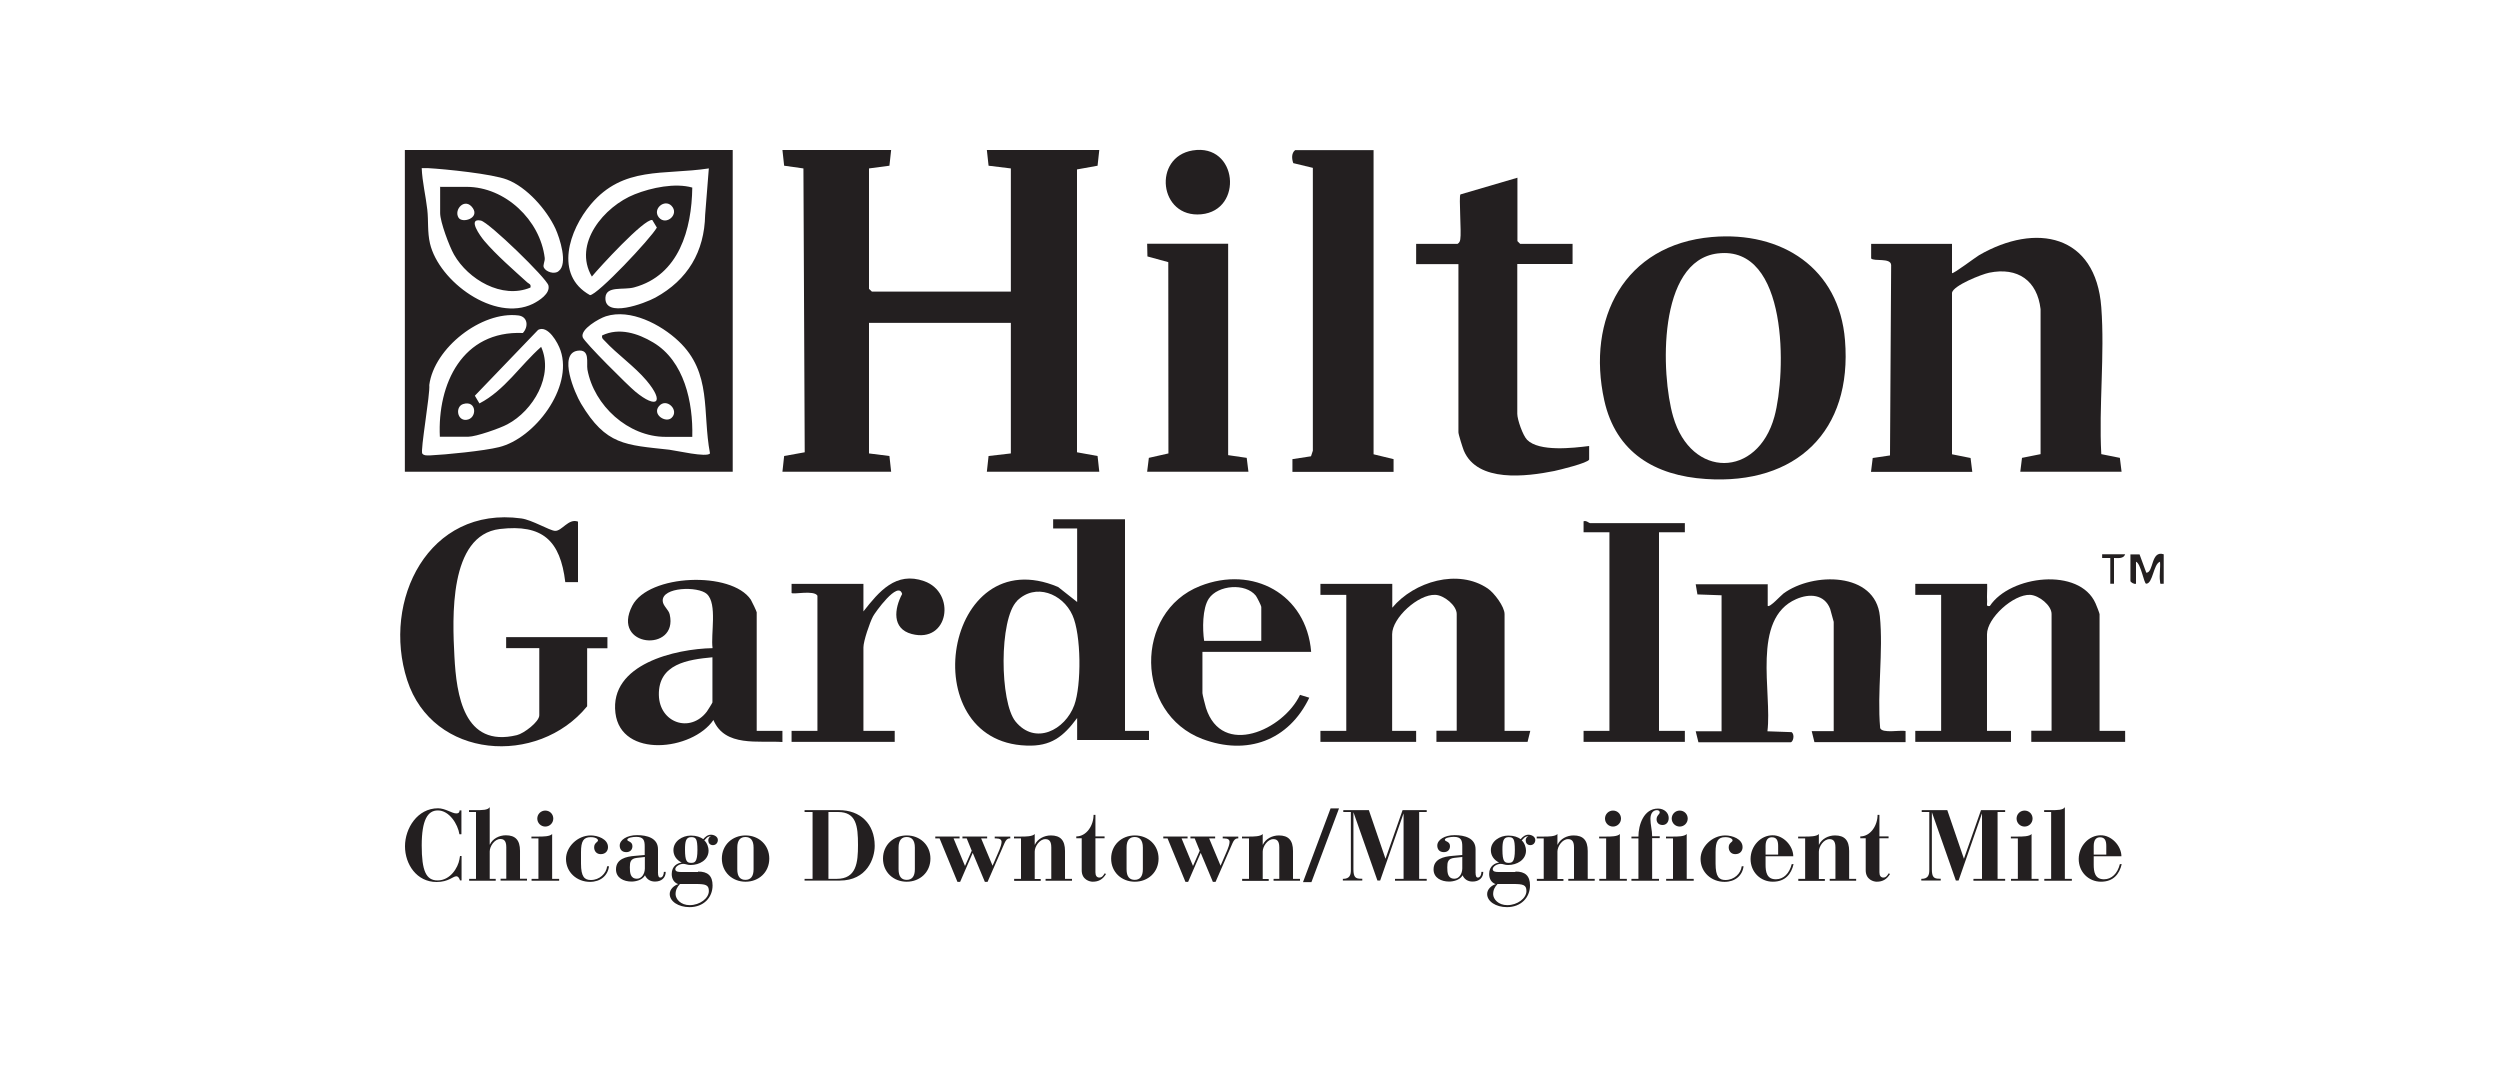
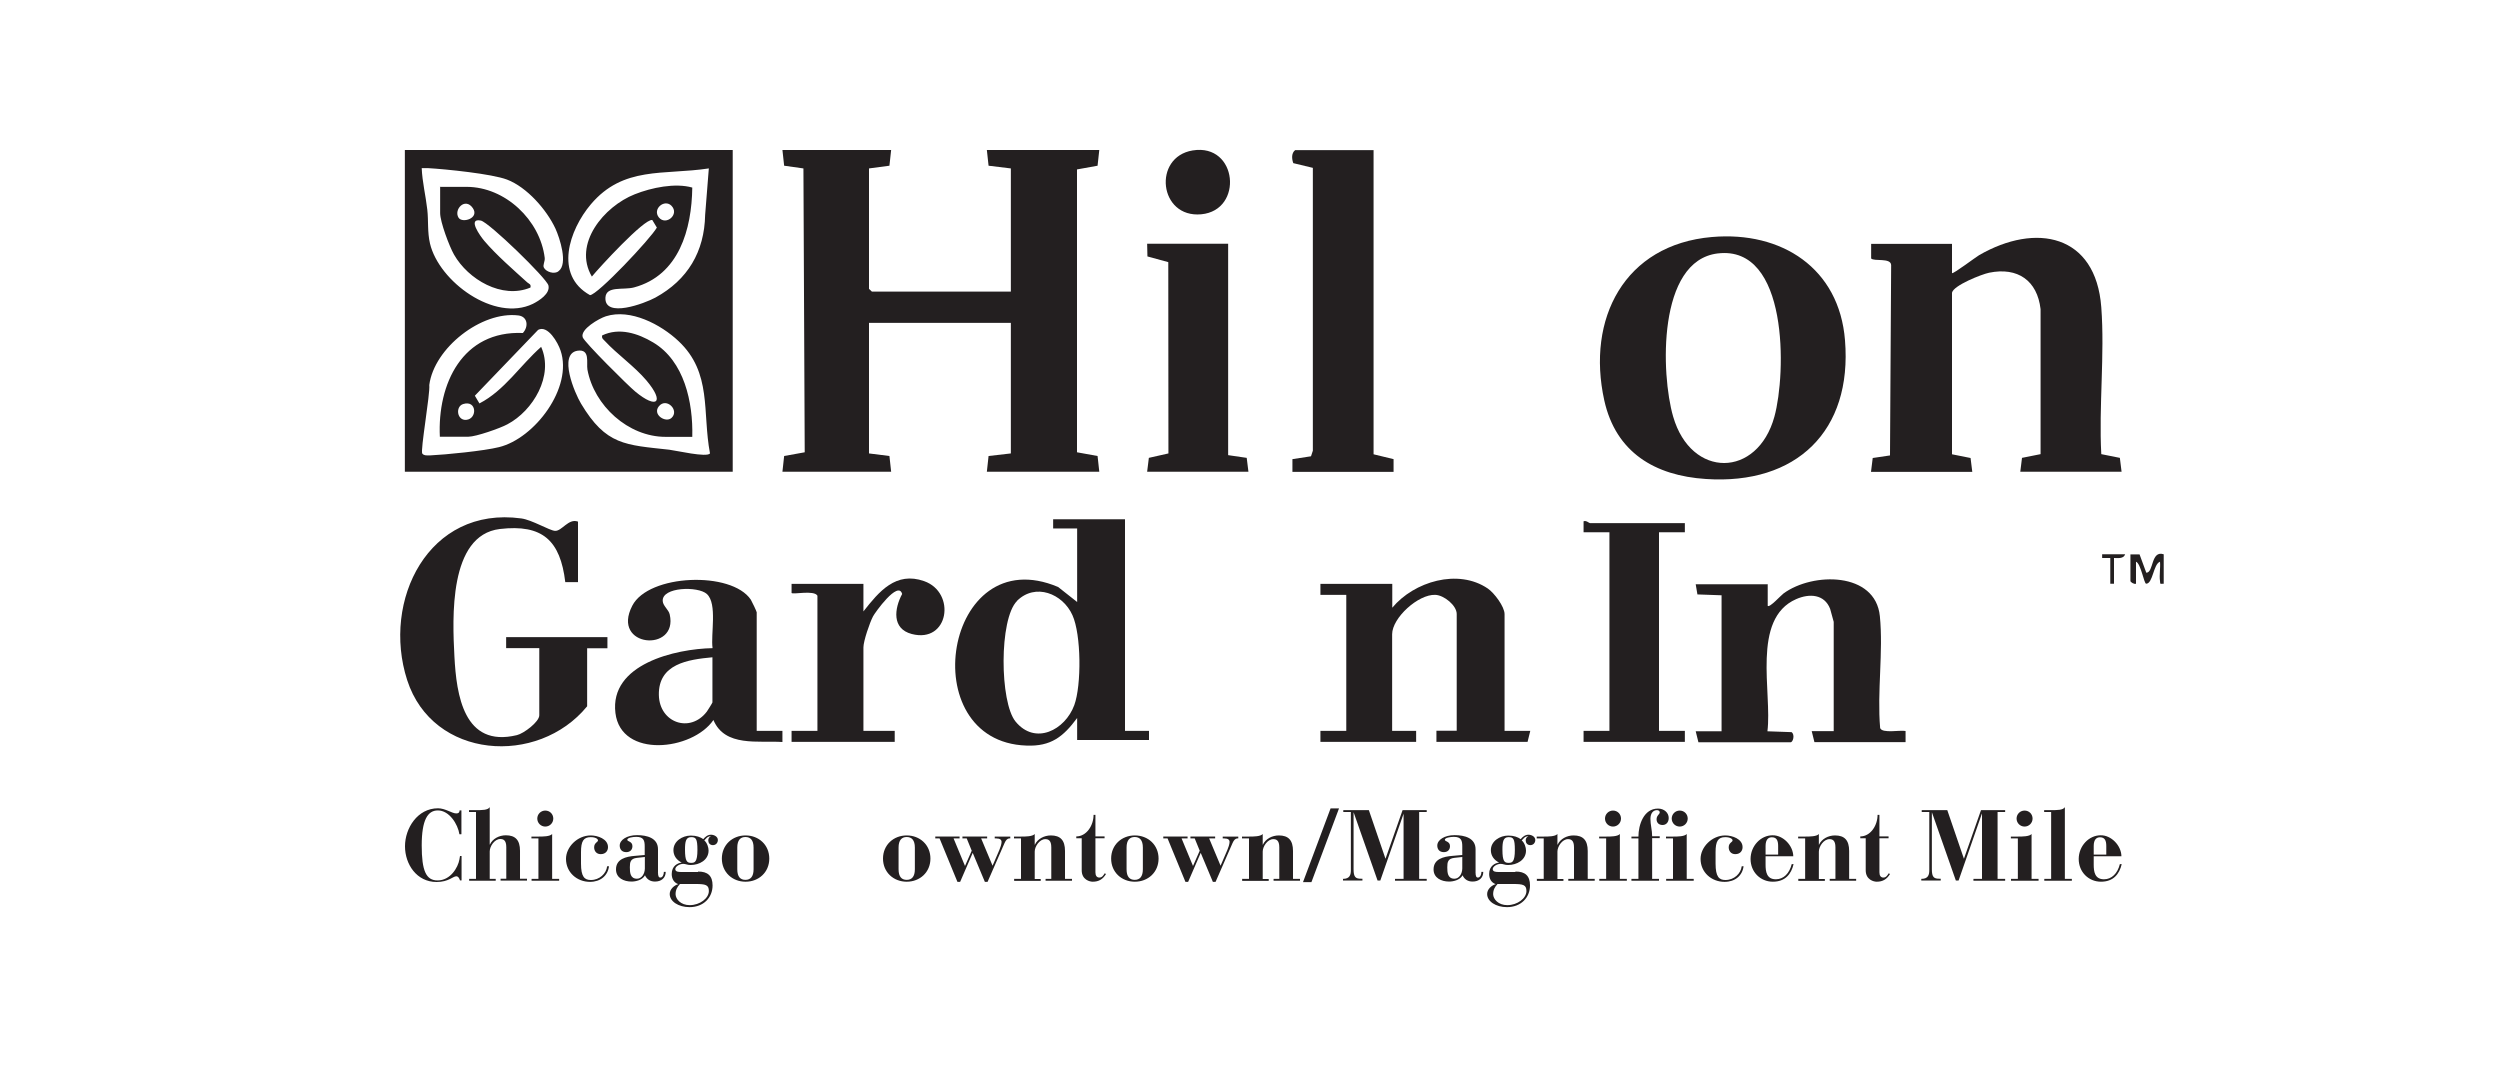
<svg xmlns="http://www.w3.org/2000/svg" id="Layer_1" width="175" height="75.14" viewBox="0 0 175 75.14">
  <defs>
    <style> .cls-1 { fill: #231f20; } </style>
  </defs>
  <path class="cls-1" d="M51.29,10.5v22.52h-22.95V10.5h22.95ZM30.79,13.08h1.87c2.71,0,5.15,2.33,5.47,4.97.03.24-.15.51-.06.68.14.3.75.5,1.03.25.68-.5.08-2.32-.22-2.98-.62-1.33-2-2.9-3.39-3.43-1.05-.4-4.29-.73-5.52-.8-.15,0-.3,0-.45,0,.04.97.28,1.93.39,2.9.09.78,0,1.57.19,2.38.63,2.66,4.52,5.52,7.2,4.22.44-.22,1.23-.72,1.09-1.29-.13-.51-4.16-4.42-4.73-4.54-.97-.2-.04,1.09.24,1.42.83.98,2.05,2.04,3.01,2.91.13.11.28.12.22.36-1.99.83-4.36-.57-5.35-2.31-.33-.58-.97-2.29-.97-2.9v-1.86h-.01ZM49.61,11.79c-3.17.48-5.97-.18-8.25,2.51-1.52,1.8-2.59,4.95-.06,6.36.53-.01,4.25-3.96,4.68-4.73l-.32-.53c-.56-.11-3.73,3.35-4.23,3.96-1.34-2.29.85-4.91,3-5.76,1.18-.47,2.84-.81,4.03-.47-.04,2.91-.92,6.14-4.08,6.99-.75.2-1.95-.13-2,.71-.08,1.47,2.75.41,3.5,0,2.26-1.24,3.43-3.21,3.48-5.79l.26-3.28h0ZM32.1,15.24c.26.41,1.48.04,1-.67-.54-.79-1.36.1-1,.67ZM47,14.4c-.49-.49-1.35.23-.88.82.5.61,1.47-.22.88-.82ZM48.46,30.58h-1.87c-2.62,0-5.01-2.19-5.47-4.71-.08-.48.21-1.45-.69-1.32-1.37.21-.2,2.97.24,3.7,1.75,2.93,3.11,2.89,6.18,3.23.49.06,2.63.56,2.85.26-.55-2.89.16-5.64-2.2-7.86-1.24-1.17-3.37-2.29-5.09-1.74-.47.15-1.81.91-1.62,1.47.11.34,3.2,3.41,3.68,3.8,1.52,1.26,2.08.76.78-.78-.84-.99-2.06-1.84-2.91-2.76-.12-.13-.23-.18-.19-.39,1.19-.57,2.5-.15,3.57.49,2.19,1.3,2.8,4.21,2.74,6.59ZM30.79,30.58c-.18-3.71,1.58-7.45,5.81-7.27.41-.44.35-1.15-.32-1.23-2.57-.31-5.89,2.27-6.23,4.87.07.62-.64,4.61-.49,4.8.11.15.35.13.52.13,1.11-.05,3.82-.32,4.85-.58,2.5-.61,5.19-4.17,4.31-6.76-.18-.55-.89-1.81-1.57-1.45l-4.43,4.61.32.54c1.76-.91,2.86-2.67,4.32-3.96.9,2.01-.56,4.47-2.36,5.42-.51.28-2.21.87-2.73.87h-2,0ZM32.43,28.28c-.57.17-.45,1.17.21,1.11.78-.07.75-1.4-.21-1.11ZM47,29.26c.59-.53-.35-1.47-.88-.82-.47.58.47,1.18.88.82Z" />
  <polygon class="cls-1" points="62.38 10.5 62.26 11.6 60.83 11.79 60.83 20.22 61.03 20.41 70.76 20.41 70.76 11.79 69.2 11.6 69.08 10.5 76.95 10.5 76.83 11.6 75.39 11.86 75.39 31.66 76.83 31.92 76.95 33.02 69.08 33.02 69.2 31.92 70.76 31.74 70.76 22.6 60.83 22.6 60.83 31.74 62.26 31.92 62.38 33.02 54.77 33.02 54.89 31.92 56.33 31.66 56.24 11.79 54.89 11.6 54.77 10.5 62.38 10.5" />
  <path class="cls-1" d="M136.64,19.12c.07.08,1.69-1.14,1.9-1.26,3.97-2.29,8.17-1.47,8.55,3.65.25,3.32-.18,6.93,0,10.28l1.3.26.12.97h-7.09l.12-.97,1.3-.26v-10.15c-.23-2-1.6-2.96-3.6-2.55-.53.11-2.5.89-2.6,1.4v11.31l1.3.26.12.97h-7.09l.12-.97,1.21-.18.08-13.32c-.01-.54-1.21-.24-1.4-.47v-1.02s5.66,0,5.66,0v2.06h-.01Z" />
  <path class="cls-1" d="M119.85,16.59c4.86-.42,8.9,2.18,9.3,7.23.52,6.36-3.41,10.13-9.73,9.71-3.58-.23-6.31-1.86-7.12-5.5-1.26-5.71,1.4-10.91,7.54-11.44h0ZM120.24,17.74c-4.23.51-3.98,8.46-3.12,11.42,1.26,4.36,5.91,4.31,7.09,0,.83-3.03.99-12.01-3.96-11.42Z" />
  <path class="cls-1" d="M96.15,10.5v21.3l1.4.34v.89s-7.08,0-7.08,0v-.89s1.3-.2,1.3-.2l.13-.39V11.75l-1.37-.33c-.11-.3-.14-.7.13-.91h5.48Z" />
-   <path class="cls-1" d="M110.08,17.06v1.42h-3.87v10.49c0,.4.39,1.52.69,1.82.85.85,3.22.57,4.34.43v.95c-.09.24-2.07.72-2.44.8-1.95.39-5.37.83-6.33-1.42-.08-.2-.38-1.14-.38-1.29v-11.77h-2.96v-1.42h2.9c.13-.08.17-.18.19-.32.09-.49-.11-3,.01-3.14l3.99-1.17v4.44l.19.19h3.68,0Z" />
  <path class="cls-1" d="M78.75,36.36v14.8h1.68v.64h-5.03v-1.54c-.97,1.31-1.83,2-3.55,1.93-7.98-.27-5.76-14.48,2.22-11.1l1.33,1.05v-5.15h-1.68v-.64h5.03ZM71.19,42.07c-1.26,1.26-1.21,7.09-.1,8.44,1.38,1.68,3.47.59,4.11-1.15.51-1.4.49-4.94-.13-6.3-.68-1.51-2.6-2.28-3.89-.99Z" />
  <path class="cls-1" d="M40.46,36.5v4.25h-.89c-.35-2.92-1.59-4.07-4.58-3.72-3.59.43-3.32,6.26-3.18,8.93s.65,6.4,4.37,5.5c.48-.11,1.57-.93,1.57-1.39v-4.7h-2.32v-.77h7.09v.78h-1.42v4.06c-3.45,4.22-10.81,3.72-12.6-1.84s1.49-12.2,7.99-11.31c.75.1,1.98.85,2.36.87.48.03.94-.89,1.6-.65h0Z" />
-   <path class="cls-1" d="M146.95,51.16h1.81v.77h-6.57v-.78h1.42v-8.17c0-.61-.89-1.31-1.5-1.34-1.17-.05-3.02,1.62-3.02,2.76v6.76h1.68v.77h-6.7v-.77h1.81v-9.52h-1.81v-.77h5.03c.02.4-.03.82,0,1.23.01.19-.1.37.19.32,1.41-2.14,6.27-2.74,7.4-.18.06.12.28.7.28.75v8.17h0Z" />
  <path class="cls-1" d="M105.31,51.16h1.81l-.19.77h-6.38v-.78h1.42v-8.17c0-.6-.89-1.32-1.5-1.34-1.19-.05-3.02,1.61-3.02,2.76v6.76h1.68v.77h-6.7v-.77h1.81v-9.52h-1.81v-.77h5.03v1.67c1.52-1.83,4.61-2.76,6.69-1.34.44.3,1.17,1.26,1.17,1.79v8.17h0Z" />
  <path class="cls-1" d="M123.74,40.87v1.54c.13.15.94-.75,1.11-.87,2.05-1.5,6.43-1.52,6.74,1.59.25,2.48-.2,5.32.02,7.83.13.4,1.41.13,1.78.21v.78h-6.38l-.19-.77h1.54v-7.65s-.21-.79-.25-.91c-.4-1.03-1.45-1.09-2.38-.68-3.15,1.38-1.67,6.55-2.01,9.25l1.69.06c.25.18.1.71-.07.71h-6.45l-.19-.77h1.81v-9.52l-1.69-.06-.12-.71h5.03Z" />
  <polygon class="cls-1" points="85.97 17.06 85.97 31.86 87.27 32.05 87.39 33.02 80.3 33.02 80.42 32.05 81.79 31.74 81.78 18.35 80.32 17.95 80.3 17.06 85.97 17.06" />
  <path class="cls-1" d="M52.96,51.16h1.81v.78c-1.68-.11-4.03.37-4.83-1.54-1.47,2.15-6.47,2.71-6.86-.49-.42-3.43,4.21-4.49,6.8-4.54-.14-.96.35-3.11-.4-3.79-.61-.56-3.15-.5-3.09.49.02.35.42.61.49.94.62,2.69-4.14,2.32-2.62-.61,1.14-2.22,6.95-2.44,8.3-.42.07.11.41.83.41.88v8.3h0ZM49.87,46.01c-1.72.16-3.79.46-3.75,2.64.04,1.96,2.2,2.69,3.36,1.16.07-.1.39-.61.39-.64v-3.15Z" />
  <path class="cls-1" d="M117.94,36.62v.64h-1.81v13.9h1.81v.77h-7.09v-.77h1.81v-13.9h-1.81v-.77c.18-.08.39.13.45.13h6.64Z" />
-   <path class="cls-1" d="M91.77,45.63h-7.6v2.89c0,.1.2.87.25,1.04,1.12,3.48,5.42,1.54,6.58-.92l.65.2c-1.44,3-4.35,4.07-7.48,2.89-4.71-1.78-4.81-8.88-.16-10.71,3.7-1.46,7.44.57,7.77,4.6ZM88.29,44.86v-2.38c0-.08-.3-.67-.38-.78-.73-.91-2.65-.75-3.29.2-.46.68-.45,2.15-.33,2.96h4Z" />
  <path class="cls-1" d="M60.44,51.16h2.19v.77h-7.22v-.77h1.81v-9.46c-.23-.41-1.69-.07-1.81-.19v-.64h5.03v1.93c1.09-1.39,2.27-2.82,4.25-2.12,2.26.8,1.73,4.38-.87,3.7-1.4-.37-1.22-1.77-.67-2.8-.27-.99-1.92,1.33-2.04,1.57-.23.44-.67,1.72-.67,2.17v5.85h0Z" />
  <path class="cls-1" d="M83.49,10.53c3.15-.51,3.57,4.19.6,4.47s-3.42-4.01-.6-4.47Z" />
  <path class="cls-1" d="M149.14,38.81h.63s.47,1.28.47,1.28c.53,0,.31-1.59,1.22-1.29v2.06c-.3.01-.23.04-.26-.19-.06-.42.04-.92,0-1.35-.47.16-.49,1.54-.97,1.54-.15,0-.37-1.42-.71-1.54v1.54c-.12.06-.39-.11-.39-.19v-1.86h0Z" />
  <path class="cls-1" d="M147.73,39.06h-.58v-.26h1.61c-.11.33-.51.26-.78.26v1.8h-.26v-1.8h0Z" />
  <path class="cls-1" d="M32.29,58.4h-.13c-.11-.71-.71-1.67-1.51-1.67-.71,0-1.13.66-1.13,2.45s.31,2.45,1.11,2.45c.9,0,1.43-.9,1.53-1.47l.04-.24h.11v1.71h-.11c-.03-.11-.11-.29-.26-.29-.23,0-.54.4-1.38.4-1.39,0-2.21-1.24-2.21-2.5s.87-2.66,2.31-2.66c.51,0,.98.36,1.28.36.15,0,.23-.06.23-.21h.13s0,1.65,0,1.65Z" />
  <path class="cls-1" d="M32.83,61.52h.49v-4.68h-.49v-.13h.44c.5,0,.88,0,1.01-.21v2.62h.01c.19-.41.65-.65,1.12-.65.66,0,.99.33.99,1.09v1.95h.49v.13h-1.85v-.13h.4v-2.21c0-.49-.21-.57-.42-.57-.4,0-.74.51-.74.87v1.92h.42v.13h-1.86v-.13h-.01Z" />
  <path class="cls-1" d="M37.2,61.52h.49v-2.83h-.49v-.13h.5c.29,0,.8,0,.95-.18v3.14h.49v.13h-1.93v-.13h0ZM38.17,56.74c.32,0,.56.25.56.56s-.25.56-.56.56-.56-.25-.56-.56.25-.56.56-.56Z" />
  <path class="cls-1" d="M41.35,58.48c.48,0,1.21.24,1.21.82,0,.25-.16.49-.51.49-.29,0-.46-.21-.46-.48,0-.32.27-.36.27-.48,0-.11-.18-.23-.51-.23-.51,0-.68.29-.68,1.05v.8c0,.93.25,1.15.69,1.15.61,0,1.08-.45,1.14-.96h.13c-.08.65-.59,1.09-1.33,1.09-.92,0-1.68-.67-1.68-1.61,0-.83.8-1.64,1.73-1.64h0Z" />
  <path class="cls-1" d="M46.06,61.08c0,.22.04.35.16.35.17,0,.25-.21.25-.4h.13c0,.42-.3.68-.75.68-.32,0-.57-.15-.7-.44-.18.34-.66.44-.94.44-.54,0-1.09-.25-1.09-.85,0-.73.69-.9,1.33-.95l.68-.06v-.59c0-.42-.07-.68-.59-.68-.24,0-.64.06-.63.21,0,.12.36.1.36.44,0,.25-.16.42-.43.42-.32,0-.46-.21-.46-.46,0-.4.51-.73,1.21-.73s1.47.2,1.47.99v1.61h-.01ZM45.14,59.99l-.55.06c-.46.05-.5.3-.5.66s.02.8.5.8c.33,0,.54-.34.55-.71v-.81Z" />
  <path class="cls-1" d="M48.86,61.01c.68-.01,1.02.3,1.02.97,0,.85-.63,1.52-1.61,1.52-.78,0-1.39-.4-1.39-.92,0-.34.32-.61.6-.69h0c-.3-.1-.46-.37-.46-.71,0-.58.43-.77.7-.8h0c-.37-.18-.58-.49-.58-.87,0-.63.63-1.02,1.22-1.02.4,0,.67.11.87.25.13-.16.31-.31.54-.31.21,0,.48.13.48.37,0,.19-.13.36-.35.36-.21,0-.32-.16-.32-.32,0-.14.04-.23.19-.31h0c-.28.02-.34.18-.47.3.2.17.3.49.3.71,0,.66-.64,1.01-1.25,1.01-.11,0-.2-.01-.29-.04-.08-.02-.16-.04-.23-.04-.27,0-.56.19-.56.37,0,.19.24.2.42.2h1.17ZM47.59,61.89c-.19.2-.3.41-.3.71.01.34.36.76.99.76.71,0,1.34-.48,1.34-.99,0-.43-.23-.49-.93-.49h-1.1ZM48.82,59.5c0-.8-.11-.9-.44-.9-.37,0-.43.31-.43.87,0,.84.15.93.43.93.25,0,.44-.05.44-.91Z" />
  <path class="cls-1" d="M52.19,58.48c.92,0,1.66.66,1.66,1.62s-.74,1.62-1.66,1.62-1.66-.66-1.66-1.62.74-1.62,1.66-1.62ZM51.61,60.85c0,.53.22.74.57.74s.57-.22.57-.74v-1.52c0-.52-.22-.74-.57-.74s-.57.22-.57.74v1.52Z" />
-   <path class="cls-1" d="M56.32,61.52h.56v-4.68h-.56v-.13h2.42c1.47,0,2.49.95,2.49,2.5,0,.88-.54,2.43-2.45,2.43h-2.46s0-.13,0-.13ZM57.99,61.52h.58c1.38,0,1.49-1.14,1.49-2.37,0-1.34-.12-2.31-1.4-2.31h-.67v4.68Z" />
  <path class="cls-1" d="M63.47,58.48c.92,0,1.66.66,1.66,1.62s-.74,1.62-1.66,1.62-1.66-.66-1.66-1.62.74-1.62,1.66-1.62ZM62.9,60.85c0,.53.22.74.57.74s.57-.22.57-.74v-1.52c0-.52-.22-.74-.57-.74s-.57.22-.57.74v1.52Z" />
  <path class="cls-1" d="M69.1,58.56v.13h-.42l.8,1.91.47-1.09c.06-.14.16-.42.16-.57s-.1-.25-.37-.25h-.11v-.13h1.09v.13h-.07c-.12,0-.24.11-.33.32l-1.19,2.72h-.19l-.85-2.03-.88,2.03h-.19l-1.25-3.04h-.3v-.13h1.7v.13h-.42l.8,1.93.47-1.07-.35-.86h-.3v-.13h1.73Z" />
  <path class="cls-1" d="M70.98,61.52h.49v-2.83h-.49v-.13h.5c.29,0,.8,0,.95-.18v.75h.01c.19-.41.65-.65,1.12-.65.66,0,.99.33.99,1.09v1.95h.49v.13h-1.85v-.13h.4v-2.21c0-.49-.21-.57-.42-.57-.4,0-.74.51-.74.87v1.92h.42v.13h-1.86v-.13h-.01Z" />
  <path class="cls-1" d="M75.34,58.68v-.13c.71,0,1.21-.76,1.21-1.51h.13v1.51h.64v.13h-.64v2.38c0,.23.09.37.28.37s.29-.17.37-.3l.09.05c-.22.37-.51.54-.93.54-.2,0-.77-.13-.77-.8v-2.24h-.38Z" />
  <path class="cls-1" d="M79.44,58.48c.92,0,1.66.66,1.66,1.62s-.74,1.62-1.66,1.62-1.66-.66-1.66-1.62.74-1.62,1.66-1.62ZM78.86,60.85c0,.53.22.74.57.74s.57-.22.57-.74v-1.52c0-.52-.22-.74-.57-.74s-.57.22-.57.74v1.52Z" />
  <path class="cls-1" d="M85.06,58.56v.13h-.42l.8,1.91.47-1.09c.06-.14.16-.42.16-.57s-.1-.25-.37-.25h-.11v-.13h1.09v.13h-.07c-.12,0-.24.11-.33.32l-1.19,2.72h-.19l-.85-2.03-.88,2.03h-.19l-1.25-3.04h-.3v-.13h1.7v.13h-.42l.8,1.93.47-1.07-.35-.86h-.3v-.13h1.73Z" />
  <path class="cls-1" d="M86.94,61.52h.49v-2.83h-.49v-.13h.5c.29,0,.8,0,.95-.18v.75h.01c.19-.41.65-.65,1.12-.65.66,0,.99.33.99,1.09v1.95h.49v.13h-1.85v-.13h.4v-2.21c0-.49-.21-.57-.42-.57-.4,0-.74.51-.74.87v1.92h.42v.13h-1.86v-.13h-.01Z" />
  <path class="cls-1" d="M93.14,56.59h.59l-1.93,5.16h-.59l1.93-5.16Z" />
-   <path class="cls-1" d="M93.99,61.52h.03c.47,0,.54-.3.54-.6v-4.08h-.53v-.13h1.79l1.16,3.39h.01l1.19-3.39h1.69v.13h-.53v4.68h.53v.13h-2.22v-.13h.6v-4.56h-.01l-1.63,4.68h-.19l-1.67-4.76h-.01v3.97c0,.56.15.66.52.66h.1v.13h-1.36v-.13h0Z" />
+   <path class="cls-1" d="M93.99,61.52h.03c.47,0,.54-.3.54-.6v-4.08h-.53v-.13h1.79l1.16,3.39h.01l1.19-3.39h1.69v.13h-.53v4.68h.53v.13h-2.22v-.13h.6v-4.56l-1.63,4.68h-.19l-1.67-4.76h-.01v3.97c0,.56.15.66.52.66h.1v.13h-1.36v-.13h0Z" />
  <path class="cls-1" d="M103.29,61.08c0,.22.04.35.16.35.17,0,.25-.21.25-.4h.13c0,.42-.3.68-.75.68-.32,0-.57-.15-.7-.44-.18.34-.66.44-.94.44-.54,0-1.09-.25-1.09-.85,0-.73.69-.9,1.33-.95l.68-.06v-.59c0-.42-.07-.68-.59-.68-.24,0-.64.06-.63.21,0,.12.36.1.36.44,0,.25-.16.42-.43.42-.32,0-.46-.21-.46-.46,0-.4.51-.73,1.21-.73s1.47.2,1.47.99v1.61h-.01ZM102.36,59.99l-.55.06c-.46.05-.5.3-.5.66s.02.8.5.8c.33,0,.54-.34.55-.71v-.81Z" />
  <path class="cls-1" d="M106.08,61.01c.68-.01,1.02.3,1.02.97,0,.85-.63,1.52-1.61,1.52-.78,0-1.39-.4-1.39-.92,0-.34.32-.61.6-.69h0c-.3-.1-.46-.37-.46-.71,0-.58.43-.77.7-.8h0c-.37-.18-.58-.49-.58-.87,0-.63.63-1.02,1.22-1.02.4,0,.67.11.87.25.13-.16.31-.31.54-.31.21,0,.48.13.48.37,0,.19-.13.36-.35.36-.21,0-.32-.16-.32-.32,0-.14.04-.23.19-.31h0c-.28.02-.34.18-.47.3.2.17.3.49.3.71,0,.66-.64,1.01-1.25,1.01-.11,0-.2-.01-.29-.04-.08-.02-.16-.04-.23-.04-.27,0-.56.19-.56.37,0,.19.24.2.42.2h1.16ZM104.82,61.89c-.19.2-.3.41-.3.71.01.34.36.76.99.76.71,0,1.34-.48,1.34-.99,0-.43-.23-.49-.93-.49h-1.1ZM106.04,59.5c0-.8-.11-.9-.44-.9-.37,0-.43.31-.43.87,0,.84.15.93.43.93.25,0,.44-.05.44-.91Z" />
  <path class="cls-1" d="M107.57,61.52h.49v-2.83h-.49v-.13h.5c.29,0,.8,0,.95-.18v.75h.01c.19-.41.65-.65,1.12-.65.66,0,.99.33.99,1.09v1.95h.49v.13h-1.85v-.13h.4v-2.21c0-.49-.21-.57-.42-.57-.4,0-.74.51-.74.87v1.92h.42v.13h-1.86v-.13h-.01Z" />
  <path class="cls-1" d="M111.94,61.52h.49v-2.83h-.49v-.13h.5c.29,0,.8,0,.95-.18v3.14h.49v.13h-1.93v-.13h0ZM112.91,56.74c.32,0,.56.25.56.56s-.25.56-.56.56-.56-.25-.56-.56.25-.56.56-.56Z" />
  <path class="cls-1" d="M115.64,61.52h.49v.13h-1.93v-.13h.49v-2.83h-.49v-.13h.49c0-.82.37-1.96,1.37-1.96.43,0,.75.29.75.66,0,.32-.2.49-.43.49-.28,0-.42-.18-.42-.4,0-.27.22-.35.22-.48s-.12-.16-.2-.16c-.24,0-.45.2-.45.61s.12.79.12,1.22h.53v.13h-.53v2.83h0Z" />
  <path class="cls-1" d="M116.62,61.52h.49v-2.83h-.49v-.13h.5c.29,0,.8,0,.95-.18v3.14h.49v.13h-1.93v-.13h0ZM117.58,56.74c.32,0,.56.25.56.56s-.25.56-.56.56-.56-.25-.56-.56.25-.56.56-.56Z" />
  <path class="cls-1" d="M120.77,58.48c.48,0,1.21.24,1.21.82,0,.25-.16.49-.51.49-.29,0-.46-.21-.46-.48,0-.32.27-.36.27-.48,0-.11-.18-.23-.51-.23-.51,0-.68.29-.68,1.05v.8c0,.93.25,1.15.69,1.15.61,0,1.08-.45,1.14-.96h.13c-.08.65-.59,1.09-1.33,1.09-.92,0-1.68-.67-1.68-1.61,0-.83.8-1.64,1.73-1.64h0Z" />
  <path class="cls-1" d="M123.59,59.94v.59c0,.48.07,1.02.72,1.02.54,0,.95-.41,1.11-1.06h.13c-.16.69-.58,1.23-1.45,1.23s-1.56-.68-1.56-1.59.71-1.66,1.54-1.66c.73-.01,1.44.71,1.45,1.47h-1.94ZM124.47,59.82v-.6c0-.39-.11-.61-.44-.61-.24,0-.44.15-.44.61v.6h.89Z" />
  <path class="cls-1" d="M125.87,61.52h.49v-2.83h-.49v-.13h.5c.29,0,.8,0,.95-.18v.75h.01c.19-.41.65-.65,1.12-.65.66,0,.99.33.99,1.09v1.95h.49v.13h-1.85v-.13h.4v-2.21c0-.49-.21-.57-.42-.57-.4,0-.74.51-.74.87v1.92h.42v.13h-1.86v-.13h-.01Z" />
  <path class="cls-1" d="M130.22,58.68v-.13c.71,0,1.21-.76,1.21-1.51h.13v1.51h.64v.13h-.64v2.38c0,.23.09.37.28.37s.29-.17.37-.3l.09.05c-.22.37-.51.54-.93.54-.2,0-.77-.13-.77-.8v-2.24h-.38Z" />
  <path class="cls-1" d="M134.48,61.52h.03c.47,0,.54-.3.54-.6v-4.08h-.53v-.13h1.79l1.16,3.39h.01l1.19-3.39h1.69v.13h-.53v4.68h.53v.13h-2.22v-.13h.6v-4.56h-.01l-1.63,4.68h-.19l-1.67-4.76h-.01v3.97c0,.56.15.66.52.66h.1v.13h-1.36v-.13h0Z" />
  <path class="cls-1" d="M140.76,61.52h.49v-2.83h-.49v-.13h.5c.29,0,.8,0,.95-.18v3.14h.49v.13h-1.93v-.13h0ZM141.72,56.74c.32,0,.56.25.56.56s-.25.56-.56.56-.56-.25-.56-.56.25-.56.56-.56Z" />
  <path class="cls-1" d="M143.09,61.52h.49v-4.68h-.49v-.13h.44c.5,0,.88,0,1.01-.21v5.02h.49v.13h-1.93v-.13h0Z" />
  <path class="cls-1" d="M146.56,59.94v.59c0,.48.07,1.02.72,1.02.54,0,.95-.41,1.11-1.06h.13c-.16.69-.58,1.23-1.45,1.23s-1.56-.68-1.56-1.59.71-1.66,1.54-1.66c.73-.01,1.44.71,1.45,1.47h-1.94ZM147.44,59.82v-.6c0-.39-.11-.61-.44-.61-.24,0-.44.15-.44.61v.6h.89Z" />
</svg>